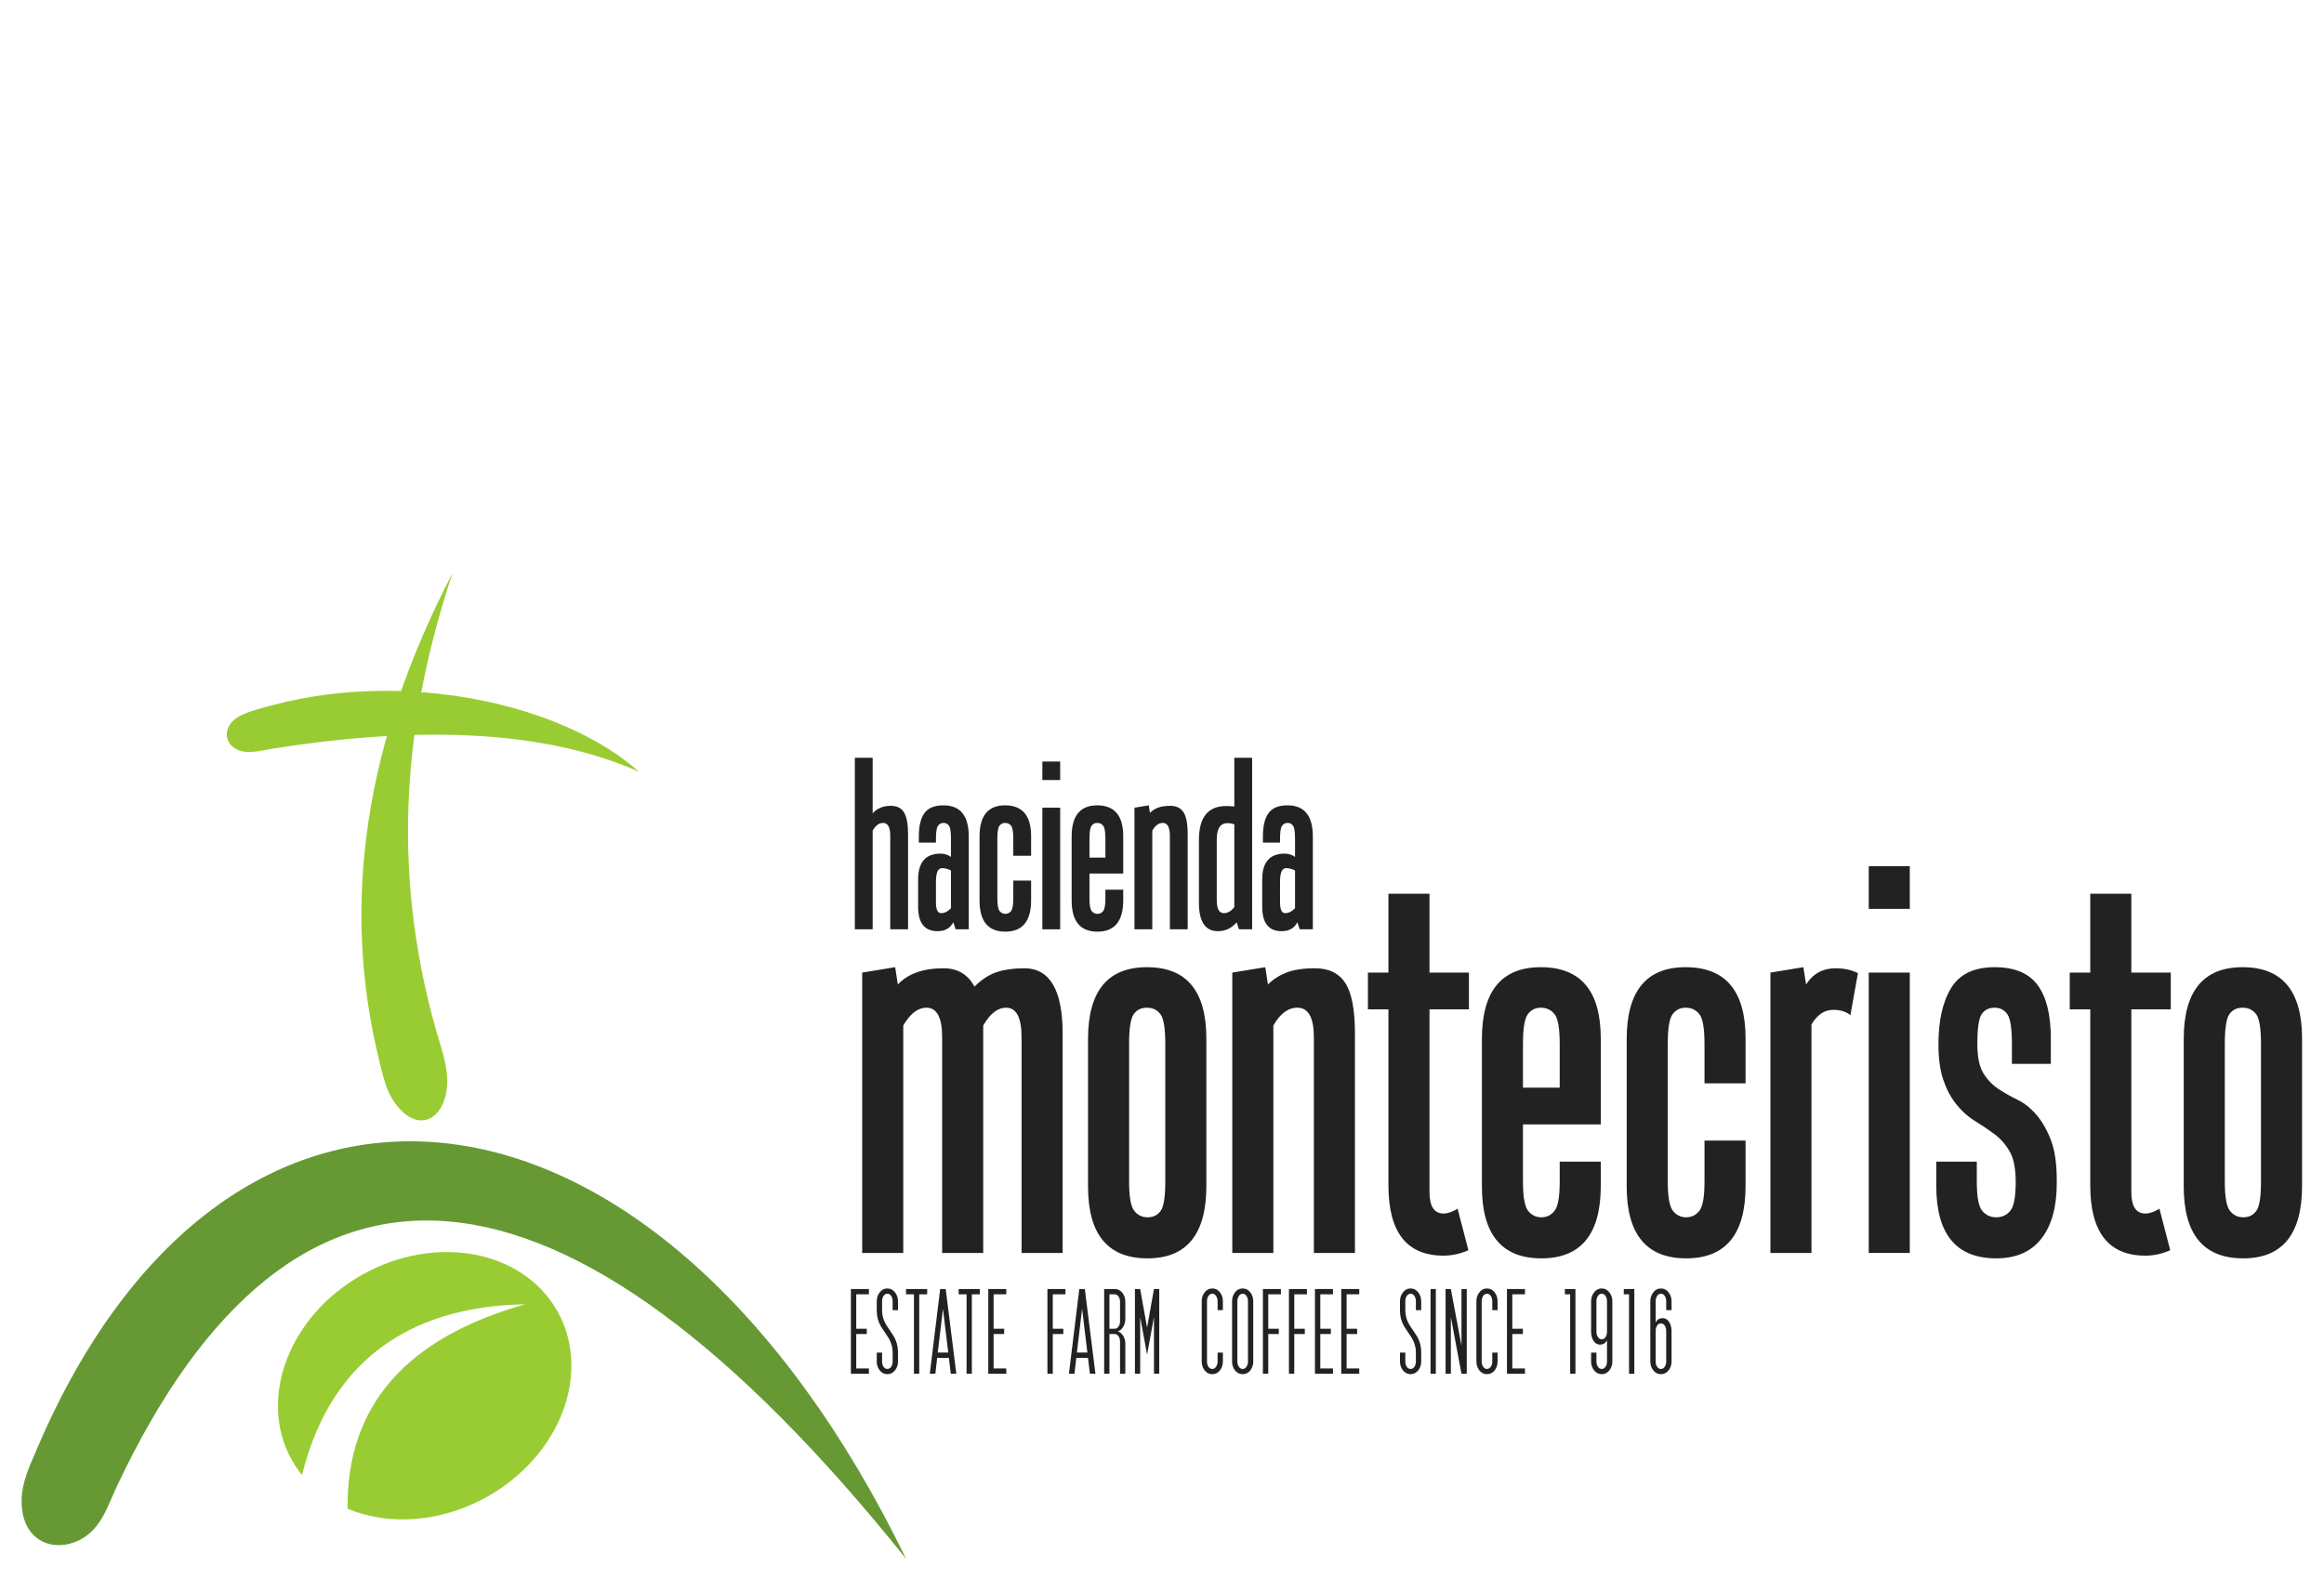
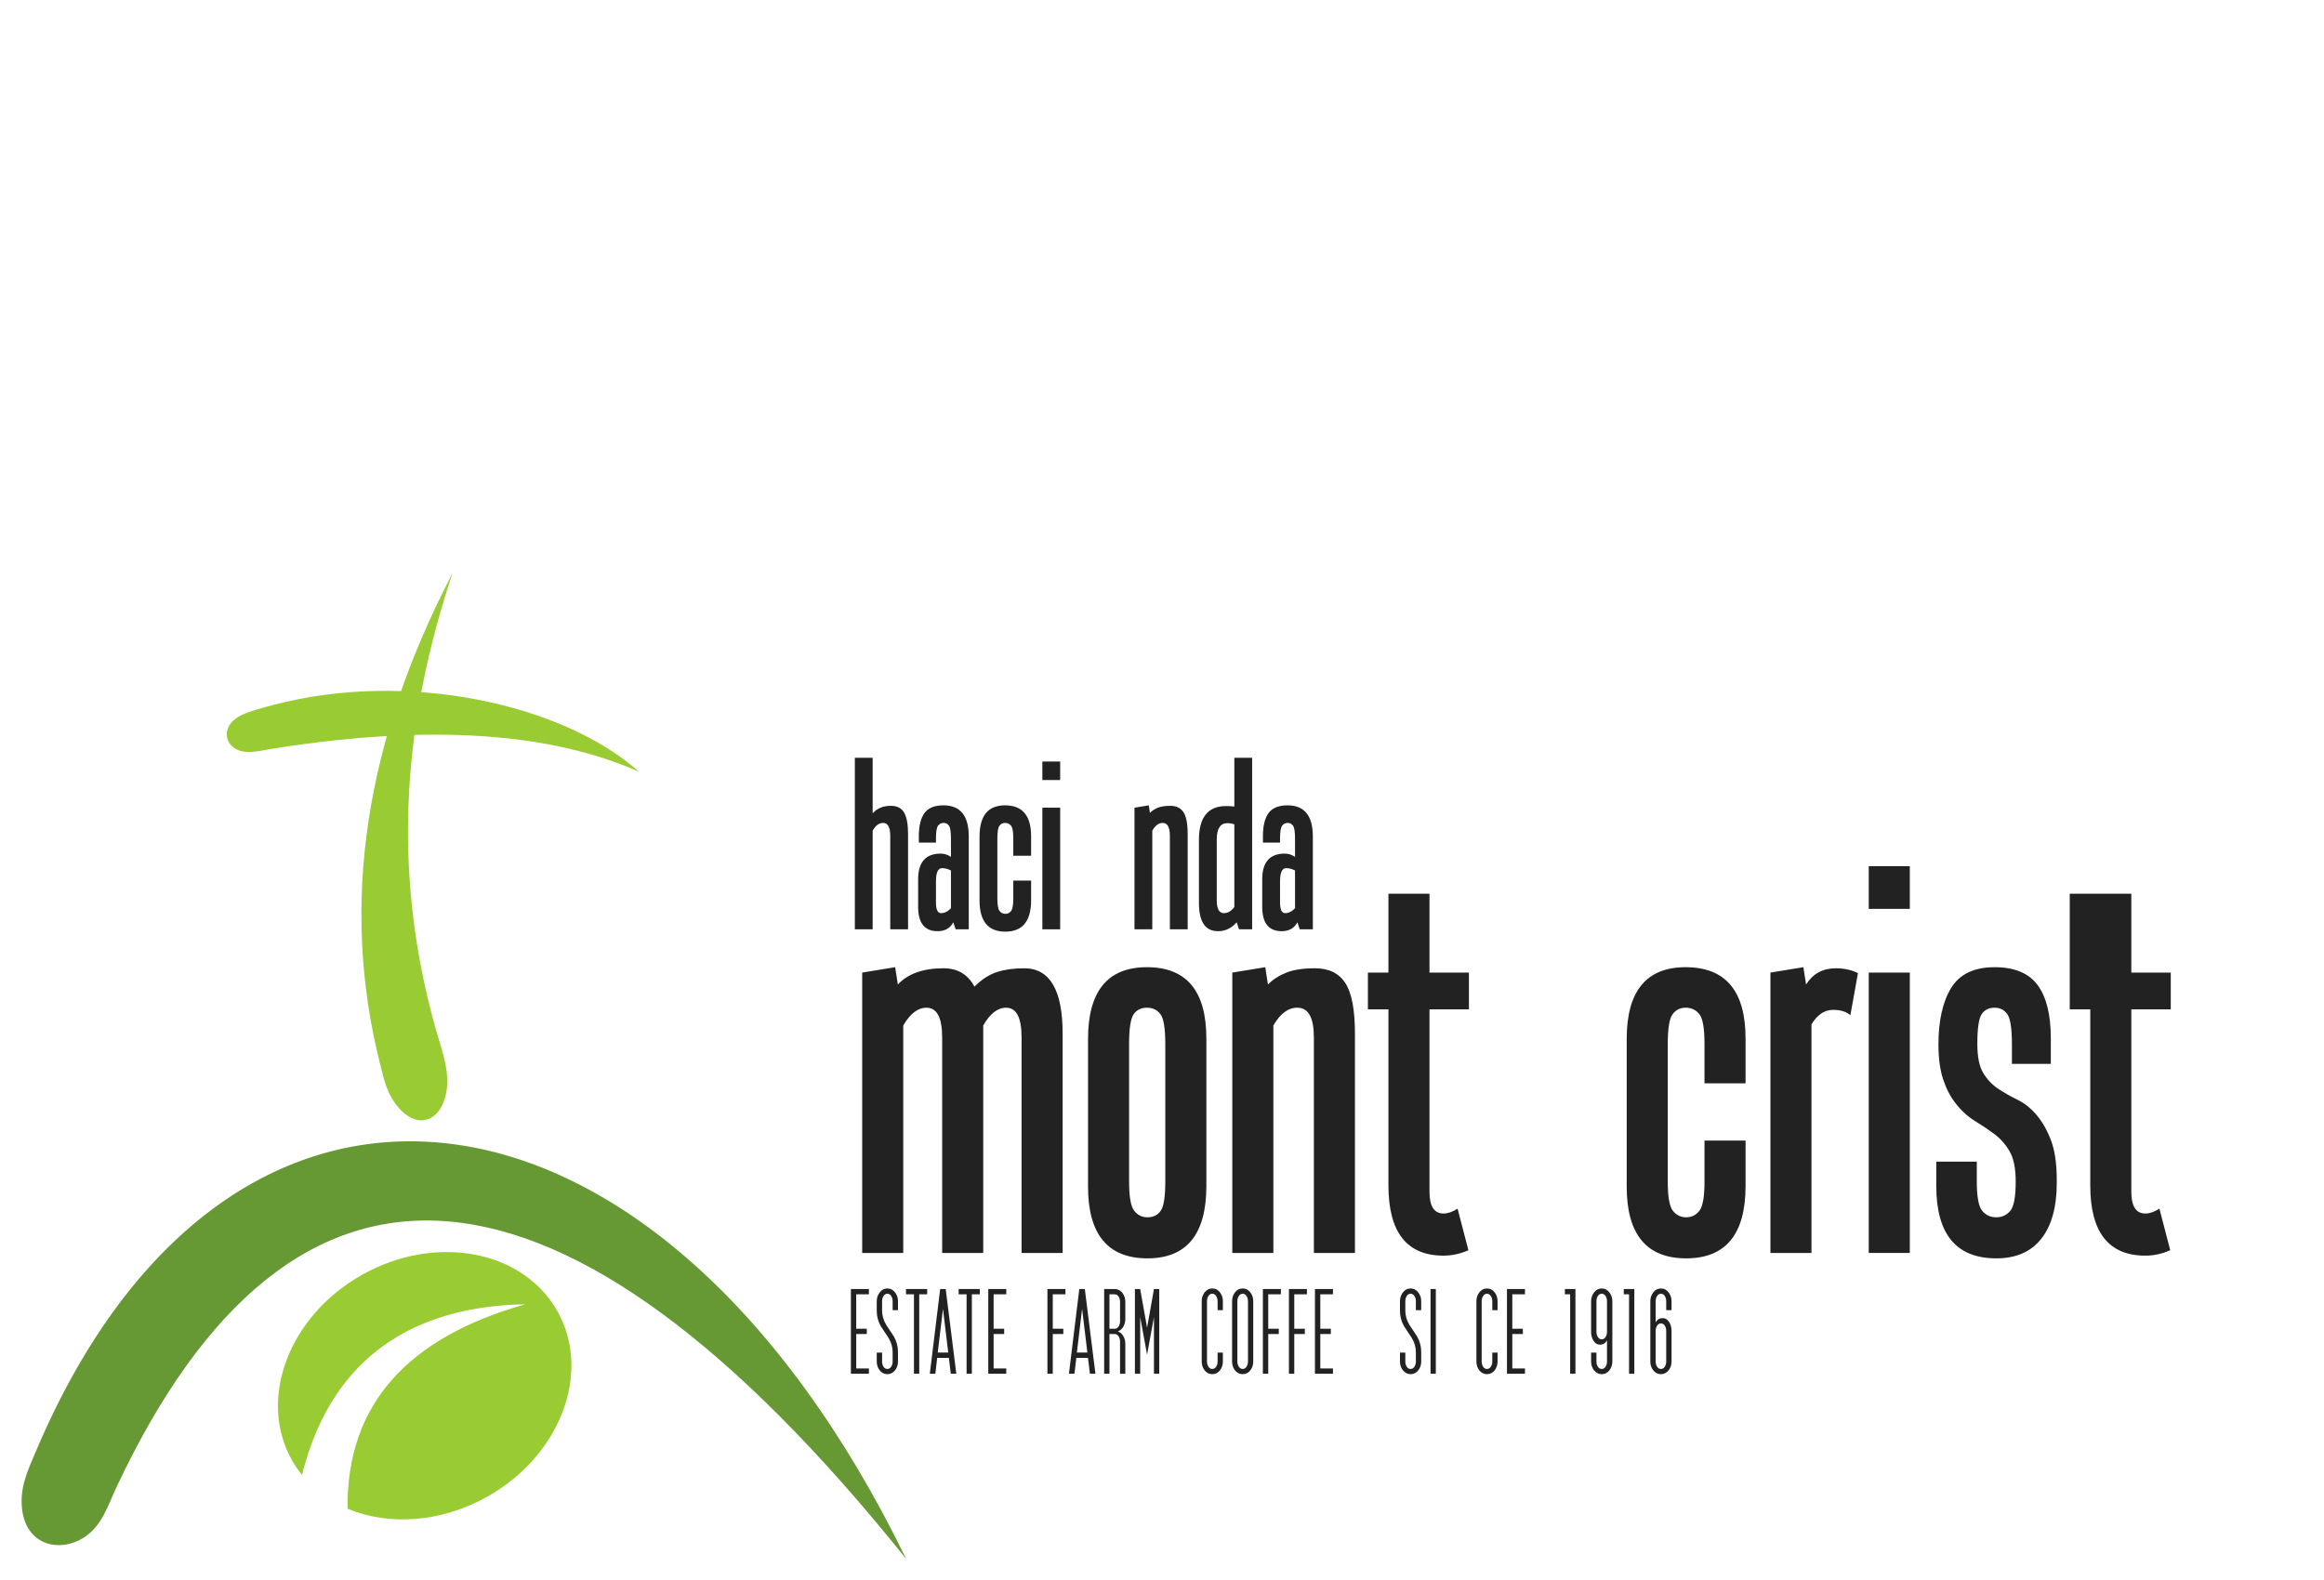
<svg xmlns="http://www.w3.org/2000/svg" xmlns:ns1="http://www.serif.com/" width="100%" height="100%" viewBox="0 0 2242 1525" version="1.1" xml:space="preserve" style="fill-rule:evenodd;clip-rule:evenodd;stroke-linejoin:round;stroke-miterlimit:2;">
  <g id="Hacienda-Montecristo" ns1:id="Hacienda Montecristo">
    <g>
      <path d="M858.833,896.706l-0,-90.222c-0,-8.291 -2.306,-12.436 -6.918,-12.436c-3.867,-0 -7.215,2.487 -10.041,7.462l-0,95.196l-17.185,0l-0,-165.519l17.185,-0l-0,53.59c4.315,-4.824 10.119,-7.236 17.411,-7.236c6.112,0 10.429,2.186 12.951,6.558c2.521,4.371 3.782,11.306 3.782,20.803l-0,91.804l-17.185,0Z" style="fill:#222;fill-rule:nonzero;" />
      <path d="M910.275,794.048c-2.228,-0 -4.01,0.904 -5.346,2.713c-1.335,1.809 -2.003,5.955 -2.003,12.437l0,3.844l-16.507,-0l0,-6.105c0,-9.95 1.809,-17.412 5.427,-22.386c3.618,-4.975 9.723,-7.462 18.316,-7.462c16.281,-0 24.421,10.025 24.421,30.074l-0,89.543l-12.663,0l-2.261,-6.784c-2.97,5.729 -8.02,8.593 -15.15,8.593c-12.512,-0 -18.768,-7.839 -18.768,-23.516l0,-26.456c0,-16.582 7.236,-24.874 21.708,-24.874c3.617,0 6.934,1.056 9.949,3.166l-0,-17.637c-0,-6.482 -0.631,-10.628 -1.892,-12.437c-1.261,-1.809 -3.005,-2.713 -5.231,-2.713Zm-1.562,43.641c-3.858,-0 -5.787,4.372 -5.787,13.115l0,19.898c0,6.935 1.632,10.402 4.897,10.402c3.415,-0 6.607,-1.583 9.575,-4.749l-0,-36.405c-2.82,-1.507 -5.714,-2.261 -8.685,-2.261Z" style="fill:#222;fill-rule:nonzero;" />
      <path d="M969.631,794.048c-2.261,-0 -4.07,0.904 -5.427,2.713c-1.356,1.809 -2.035,5.955 -2.035,12.437l0,57.66c0,6.332 0.716,10.402 2.149,12.211c1.432,1.809 3.278,2.713 5.539,2.713c2.262,0 4.108,-0.904 5.54,-2.713c1.432,-1.809 2.149,-5.879 2.149,-12.211l-0,-17.185l17.185,0l-0,18.994c-0,20.2 -8.291,30.3 -24.874,30.3c-16.582,0 -24.873,-10.024 -24.873,-30.074l0,-61.73c0,-20.049 8.216,-30.074 24.647,-30.074c16.733,-0 25.1,9.949 25.1,29.848l-0,18.768l-17.185,-0l-0,-16.507c-0,-6.482 -0.717,-10.628 -2.149,-12.437c-1.432,-1.809 -3.354,-2.713 -5.766,-2.713Z" style="fill:#222;fill-rule:nonzero;" />
      <path d="M1022.77,896.706l-17.185,0l0,-117.356l17.185,0l0,117.356Zm0,-144.038l-17.185,0l0,-17.863l17.185,-0l0,17.863Z" style="fill:#222;fill-rule:nonzero;" />
-       <path d="M1051.03,842.89l0,23.968c0,6.332 0.716,10.402 2.148,12.211c1.432,1.809 3.279,2.713 5.54,2.713c2.262,0 4.108,-0.904 5.54,-2.713c1.432,-1.809 2.148,-5.879 2.148,-12.211l0,-8.366l17.185,-0l0,10.175c0,20.2 -8.291,30.3 -24.873,30.3c-16.582,0 -24.873,-10.024 -24.873,-30.074l0,-61.73c0,-20.049 8.216,-30.074 24.647,-30.074c16.733,-0 25.099,9.949 25.099,29.848l0,35.953l-32.561,-0Zm7.462,-48.842c-2.261,-0 -4.07,0.904 -5.427,2.713c-1.356,1.809 -2.035,5.955 -2.035,12.437l0,18.316l15.376,-0l0,-18.316c0,-6.482 -0.716,-10.628 -2.148,-12.437c-1.432,-1.809 -3.354,-2.713 -5.766,-2.713Z" style="fill:#222;fill-rule:nonzero;" />
      <path d="M1128.59,896.706l0,-90.222c0,-8.291 -2.306,-12.436 -6.918,-12.436c-3.867,-0 -7.214,2.487 -10.041,7.462l0,95.196l-17.185,0l0,-117.356l13.793,-2.261l1.131,7.236c2.087,-2.111 4.658,-3.769 7.713,-4.975c3.055,-1.206 7.041,-1.809 11.959,-1.809c5.806,0 10.047,2.073 12.721,6.218c2.675,4.146 4.012,11.193 4.012,21.143l0,91.804l-17.185,0Z" style="fill:#222;fill-rule:nonzero;" />
      <path d="M1190.78,731.187l17.185,-0l0,165.519l-12.663,0l-2.261,-6.784c-4.913,5.729 -10.943,8.593 -18.089,8.593c-12.211,-0 -18.316,-9.12 -18.316,-27.36l-0,-60.827c-0,-21.707 8.743,-32.561 26.23,-32.561c1.206,0 2.487,0.038 3.844,0.113c1.357,0.076 2.713,0.189 4.07,0.34l-0,-47.033Zm-6.695,63.087c-6.843,-0 -10.264,5.276 -10.264,15.828l0,58.565c0,8.291 2.306,12.437 6.918,12.437c3.719,-0 7.066,-1.96 10.041,-5.879l-0,-79.82c-2.231,-0.754 -4.462,-1.131 -6.695,-1.131Z" style="fill:#222;fill-rule:nonzero;" />
      <path d="M1242.22,794.048c-2.228,-0 -4.01,0.904 -5.346,2.713c-1.335,1.809 -2.003,5.955 -2.003,12.437l0,3.844l-16.506,-0l-0,-6.105c-0,-9.95 1.808,-17.412 5.426,-22.386c3.618,-4.975 9.723,-7.462 18.316,-7.462c16.281,-0 24.421,10.025 24.421,30.074l-0,89.543l-12.663,0l-2.261,-6.784c-2.97,5.729 -8.02,8.593 -15.15,8.593c-12.512,-0 -18.768,-7.839 -18.768,-23.516l0,-26.456c0,-16.582 7.236,-24.874 21.708,-24.874c3.617,0 6.934,1.056 9.949,3.166l-0,-17.637c-0,-6.482 -0.631,-10.628 -1.892,-12.437c-1.261,-1.809 -3.005,-2.713 -5.231,-2.713Zm-1.562,43.641c-3.858,-0 -5.787,4.372 -5.787,13.115l0,19.898c0,6.935 1.633,10.402 4.897,10.402c3.415,-0 6.607,-1.583 9.575,-4.749l-0,-36.405c-2.82,-1.507 -5.714,-2.261 -8.685,-2.261Z" style="fill:#222;fill-rule:nonzero;" />
      <path d="M908.913,1208.98l-0,-207.969c-0,-19.111 -5.039,-28.667 -15.116,-28.667c-8.339,0 -15.81,5.734 -22.413,17.2l0,219.436l-39.613,-0l0,-270.516l31.795,-5.212l2.606,16.679c9.784,-10.424 24.46,-15.636 44.027,-15.636c13.628,-0 23.586,5.907 29.873,17.721c6.961,-6.949 14.18,-11.64 21.659,-14.073c7.479,-2.432 16.265,-3.648 26.359,-3.648c24.704,-0 37.056,21.022 37.056,63.068l-0,211.617l-39.613,-0l-0,-207.969c-0,-19.111 -4.968,-28.667 -14.904,-28.667c-8.226,0 -15.594,5.734 -22.103,17.2l-0,219.436l-39.613,-0Z" style="fill:#222;fill-rule:nonzero;" />
      <path d="M1106.46,933.252c38.224,0 57.335,22.934 57.335,68.802l0,142.294c0,46.563 -18.938,69.844 -56.813,69.844c-38.223,-0 -57.335,-23.108 -57.335,-69.323l0,-142.294c0,-46.215 18.938,-69.323 56.813,-69.323Zm0,39.092c-5.559,0 -9.816,2.085 -12.77,6.255c-2.953,4.17 -4.43,13.725 -4.43,28.667l0,132.912c0,14.594 1.651,23.976 4.952,28.146c3.301,4.17 7.557,6.255 12.77,6.255c5.559,-0 9.816,-2.085 12.77,-6.255c2.953,-4.17 4.43,-13.552 4.43,-28.146l0,-132.912c0,-14.942 -1.564,-24.497 -4.691,-28.667c-3.127,-4.17 -7.471,-6.255 -13.031,-6.255Z" style="fill:#222;fill-rule:nonzero;" />
      <path d="M1267.52,1208.98l-0,-207.969c-0,-19.111 -5.316,-28.667 -15.947,-28.667c-8.915,0 -16.63,5.734 -23.145,17.2l-0,219.436l-39.613,-0l-0,-270.516l31.795,-5.212l2.606,16.679c4.81,-4.864 10.736,-8.687 17.778,-11.467c7.042,-2.779 16.232,-4.169 27.568,-4.169c13.384,-0 23.158,4.778 29.323,14.333c6.165,9.556 9.248,25.801 9.248,48.735l-0,211.617l-39.613,-0Z" style="fill:#222;fill-rule:nonzero;" />
      <path d="M1339.44,862.366l39.613,-0l-0,76.098l38.049,0l-0,35.444l-38.049,-0l-0,176.173c-0,13.9 4.517,20.849 13.551,20.849c4.17,0 8.688,-1.563 13.552,-4.691l10.425,40.135c-7.992,3.474 -15.984,5.212 -23.977,5.212c-35.443,-0 -53.164,-22.587 -53.164,-67.759l-0,-169.919l-19.807,-0l0,-35.444l19.807,0l-0,-76.098Z" style="fill:#222;fill-rule:nonzero;" />
-       <path d="M1469.23,1084.93l0,55.25c0,14.594 1.651,23.976 4.952,28.146c3.301,4.17 7.558,6.255 12.77,6.255c5.212,-0 9.469,-2.085 12.77,-6.255c3.301,-4.17 4.952,-13.552 4.952,-28.146l-0,-19.285l39.613,-0l-0,23.455c-0,46.563 -19.112,69.844 -57.335,69.844c-38.223,-0 -57.335,-23.108 -57.335,-69.323l0,-142.294c0,-46.215 18.938,-69.323 56.814,-69.323c38.57,0 57.856,22.934 57.856,68.802l-0,82.874l-75.057,0Zm17.201,-112.584c-5.212,0 -9.382,2.085 -12.51,6.255c-3.127,4.17 -4.691,13.725 -4.691,28.667l0,42.219l35.444,0l-0,-42.219c-0,-14.942 -1.651,-24.497 -4.952,-28.667c-3.301,-4.17 -7.732,-6.255 -13.291,-6.255Z" style="fill:#222;fill-rule:nonzero;" />
      <path d="M1626.12,972.344c-5.212,0 -9.382,2.085 -12.51,6.255c-3.127,4.17 -4.691,13.725 -4.691,28.667l0,132.912c0,14.594 1.651,23.976 4.952,28.146c3.301,4.17 7.558,6.255 12.77,6.255c5.212,-0 9.469,-2.085 12.77,-6.255c3.301,-4.17 4.952,-13.552 4.952,-28.146l-0,-39.613l39.613,0l-0,43.783c-0,46.563 -19.112,69.844 -57.335,69.844c-38.223,-0 -57.335,-23.108 -57.335,-69.323l0,-142.294c0,-46.215 18.938,-69.323 56.814,-69.323c38.57,0 57.856,22.934 57.856,68.802l-0,43.261l-39.613,0l-0,-38.049c-0,-14.942 -1.651,-24.497 -4.952,-28.667c-3.301,-4.17 -7.731,-6.255 -13.291,-6.255Z" style="fill:#222;fill-rule:nonzero;" />
      <path d="M1785.09,979.641c-3.822,-3.475 -9.382,-5.212 -16.679,-5.212c-8.34,-0 -15.289,4.691 -20.849,14.073l-0,220.478l-39.613,-0l-0,-270.516l31.795,-5.212l2.606,16.679c6.602,-10.424 16.158,-15.636 28.667,-15.636c7.992,-0 15.116,1.563 21.37,4.691l-7.297,40.655Z" style="fill:#222;fill-rule:nonzero;" />
      <path d="M1842.42,1208.98l-39.613,-0l-0,-270.516l39.613,0l-0,270.516Zm-0,-332.02l-39.613,0l-0,-41.177l39.613,0l-0,41.177Z" style="fill:#222;fill-rule:nonzero;" />
      <path d="M1925.82,1214.19c-38.571,-0 -57.856,-23.281 -57.856,-69.844l-0,-23.455l39.092,-0l-0,19.285c-0,14.594 1.737,23.976 5.212,28.146c3.475,4.17 7.992,6.255 13.552,6.255c5.559,-0 10.077,-2.085 13.551,-6.255c3.475,-4.17 5.213,-13.552 5.213,-28.146c-0,-12.857 -1.998,-22.673 -5.994,-29.449c-3.996,-6.776 -8.948,-12.336 -14.855,-16.679c-5.908,-4.344 -12.249,-8.6 -19.025,-12.77c-6.776,-4.17 -12.944,-9.903 -18.503,-17.201c-4.865,-6.254 -8.774,-13.899 -11.728,-22.933c-2.954,-9.035 -4.43,-20.154 -4.43,-33.359c-0,-22.934 4.083,-41.09 12.248,-54.468c8.166,-13.378 22.152,-20.067 41.959,-20.067c19.111,0 32.924,5.734 41.437,17.201c8.514,11.467 12.77,28.667 12.77,51.601l0,24.497l-37.528,0l0,-19.285c0,-14.942 -1.477,-24.497 -4.43,-28.667c-2.954,-4.17 -7.037,-6.255 -12.249,-6.255c-5.56,0 -9.73,2.085 -12.509,6.255c-2.78,4.17 -4.17,13.725 -4.17,28.667c-0,12.509 1.911,21.891 5.733,28.146c3.823,6.255 8.6,11.293 14.334,15.116c5.733,3.822 11.988,7.384 18.764,10.685c6.776,3.301 12.944,8.252 18.503,14.855c5.56,6.602 10.164,14.768 13.813,24.497c3.648,9.73 5.473,22.413 5.473,38.049l-0,3.128c-0,22.934 -4.952,40.742 -14.855,53.425c-9.903,12.683 -24.411,19.025 -43.522,19.025Z" style="fill:#222;fill-rule:nonzero;" />
-       <path d="M2016.51,862.366l39.613,-0l-0,76.098l38.049,0l-0,35.444l-38.049,-0l-0,176.173c-0,13.9 4.517,20.849 13.551,20.849c4.17,0 8.687,-1.563 13.552,-4.691l10.425,40.135c-7.992,3.474 -15.985,5.212 -23.977,5.212c-35.443,-0 -53.164,-22.587 -53.164,-67.759l-0,-169.919l-19.807,-0l0,-35.444l19.807,0l-0,-76.098Z" style="fill:#222;fill-rule:nonzero;" />
-       <path d="M2163.5,933.252c38.223,0 57.334,22.934 57.334,68.802l0,142.294c0,46.563 -18.937,69.844 -56.813,69.844c-38.223,-0 -57.335,-23.108 -57.335,-69.323l0,-142.294c0,-46.215 18.938,-69.323 56.814,-69.323Zm-0,39.092c-5.56,0 -9.817,2.085 -12.77,6.255c-2.954,4.17 -4.431,13.725 -4.431,28.667l0,132.912c0,14.594 1.651,23.976 4.952,28.146c3.301,4.17 7.558,6.255 12.77,6.255c5.56,-0 9.816,-2.085 12.77,-6.255c2.954,-4.17 4.43,-13.552 4.43,-28.146l0,-132.912c0,-14.942 -1.563,-24.497 -4.691,-28.667c-3.127,-4.17 -7.471,-6.255 -13.03,-6.255Z" style="fill:#222;fill-rule:nonzero;" />
+       <path d="M2016.51,862.366l39.613,-0l-0,76.098l38.049,0l-0,35.444l-38.049,-0l-0,176.173c-0,13.9 4.517,20.849 13.551,20.849c4.17,0 8.687,-1.563 13.552,-4.691l10.425,40.135c-7.992,3.474 -15.985,5.212 -23.977,5.212c-35.443,-0 -53.164,-22.587 -53.164,-67.759l-0,-169.919l-19.807,-0l0,-35.444l-0,-76.098Z" style="fill:#222;fill-rule:nonzero;" />
      <path d="M838.245,1325.53l-17.366,0l-0,-81.741l17.366,0l0,5.09l-12.216,0l-0,33.236l10.18,-0l0,5.09l-10.18,-0l-0,33.235l12.216,-0l0,5.09Z" style="fill:#222;fill-rule:nonzero;" />
      <path d="M866.294,1313.8c0,3.114 -0.898,5.869 -2.694,8.264c-1.996,2.595 -4.512,3.892 -7.546,3.892c-3.034,0 -5.549,-1.297 -7.545,-3.892c-1.796,-2.395 -2.695,-5.15 -2.695,-8.264l0,-8.683l5.15,-0l0,8.683c0,1.717 0.399,3.274 1.198,4.671c0.958,1.637 2.256,2.455 3.892,2.455c1.637,0 2.935,-0.818 3.893,-2.455c0.798,-1.397 1.197,-2.954 1.197,-4.671l0,-9.222c0,-4.631 -1.317,-9.162 -3.952,-13.594c-2.475,-3.632 -4.93,-7.345 -7.366,-11.138c-2.674,-4.591 -4.012,-9.621 -4.012,-15.09l0,-9.222c0,-3.154 0.899,-5.909 2.695,-8.264c1.956,-2.675 4.471,-4.013 7.545,-4.013c3.074,0 5.589,1.338 7.546,4.013c1.796,2.355 2.694,5.11 2.694,8.264l0,8.683l-5.15,-0l0,-8.683c0,-1.757 -0.399,-3.334 -1.197,-4.731c-0.958,-1.637 -2.256,-2.455 -3.893,-2.455c-1.636,-0 -2.934,0.818 -3.892,2.455c-0.799,1.397 -1.198,2.974 -1.198,4.731l0,9.222c0,4.631 1.318,9.162 3.953,13.593c2.435,3.673 4.89,7.386 7.365,11.138c2.675,4.631 4.012,9.662 4.012,15.091l0,9.222Z" style="fill:#222;fill-rule:nonzero;" />
      <path d="M894.463,1248.88l-7.665,0l0,76.651l-5.09,0l0,-76.651l-7.665,0l0,-5.09l20.42,0l0,5.09Z" style="fill:#222;fill-rule:nonzero;" />
      <path d="M922.573,1325.53l-5.33,0l-1.856,-15.33l-11.258,-0l-1.797,15.33l-5.329,0l10,-81.741l5.33,0l10.24,81.741Zm-7.785,-20.42l-5.09,-42.218l-5.03,42.218l10.12,-0Z" style="fill:#222;fill-rule:nonzero;" />
      <path d="M945.233,1248.88l-7.666,0l0,76.651l-5.09,0l0,-76.651l-7.665,0l0,-5.09l20.421,0l-0,5.09Z" style="fill:#222;fill-rule:nonzero;" />
      <path d="M970.767,1325.53l-17.366,0l-0,-81.741l17.366,0l-0,5.09l-12.216,0l-0,33.236l10.18,-0l-0,5.09l-10.18,-0l-0,33.235l12.216,-0l-0,5.09Z" style="fill:#222;fill-rule:nonzero;" />
      <path d="M1027.84,1248.88l-12.216,0l-0,33.236l10.18,-0l-0,5.09l-10.18,-0l-0,38.325l-5.15,0l-0,-81.741l17.366,0l-0,5.09Z" style="fill:#222;fill-rule:nonzero;" />
      <path d="M1056.79,1325.53l-5.33,0l-1.856,-15.33l-11.258,-0l-1.797,15.33l-5.33,0l10.001,-81.741l5.33,0l10.24,81.741Zm-7.785,-20.42l-5.09,-42.218l-5.031,42.218l10.121,-0Z" style="fill:#222;fill-rule:nonzero;" />
      <path d="M1085.62,1325.53l-5.09,0l0,-31.199c0,-1.717 -0.419,-3.274 -1.257,-4.671c-0.958,-1.637 -2.256,-2.455 -3.893,-2.455l-5.09,-0l0,38.325l-5.09,0l0,-81.741l10.18,0c3.074,0 5.609,1.318 7.606,3.953c1.756,2.435 2.634,5.19 2.634,8.264l0,16.887c0,2.475 -0.638,4.87 -1.916,7.186c-1.277,2.275 -3.034,3.792 -5.27,4.551c2.236,0.838 3.993,2.375 5.27,4.611c1.278,2.235 1.916,4.631 1.916,7.186l0,29.103Zm-5.09,-50.601l0,-18.923c0,-1.717 -0.419,-3.274 -1.257,-4.671c-0.958,-1.637 -2.256,-2.456 -3.893,-2.456l-5.09,0l0,33.236l5.09,-0c1.637,-0 2.935,-0.819 3.893,-2.456c0.838,-1.357 1.257,-2.934 1.257,-4.73Z" style="fill:#222;fill-rule:nonzero;" />
      <path d="M1118.34,1325.53l-5.09,0l-0,-54.673l-6.648,36.289l-6.647,-36.289l0,54.673l-5.09,0l0,-81.741l5.09,0l6.647,37.308l6.648,-37.308l5.09,0l-0,81.741Z" style="fill:#222;fill-rule:nonzero;" />
      <path d="M1179.73,1313.8c0,3.074 -0.878,5.829 -2.634,8.264c-1.997,2.595 -4.532,3.892 -7.606,3.892c-3.034,0 -5.549,-1.297 -7.545,-3.892c-1.756,-2.435 -2.635,-5.19 -2.635,-8.264l0,-58.266c0,-3.154 0.879,-5.909 2.635,-8.264c1.956,-2.675 4.471,-4.013 7.545,-4.013c3.114,0 5.649,1.338 7.606,4.013c1.756,2.355 2.634,5.11 2.634,8.264l0,8.683l-5.09,-0l0,-8.683c0,-1.757 -0.419,-3.334 -1.257,-4.731c-0.958,-1.637 -2.256,-2.455 -3.893,-2.455c-1.636,-0 -2.934,0.818 -3.892,2.455c-0.798,1.397 -1.198,2.974 -1.198,4.731l0,58.266c0,1.717 0.4,3.274 1.198,4.671c0.958,1.637 2.256,2.455 3.892,2.455c1.637,0 2.935,-0.818 3.893,-2.455c0.838,-1.358 1.257,-2.914 1.257,-4.671l0,-8.683l5.09,-0l0,8.683Z" style="fill:#222;fill-rule:nonzero;" />
      <path d="M1209.03,1313.8c0,3.074 -0.878,5.829 -2.635,8.264c-1.996,2.595 -4.511,3.892 -7.545,3.892c-3.074,0 -5.609,-1.297 -7.605,-3.892c-1.757,-2.435 -2.635,-5.19 -2.635,-8.264l0,-58.266c0,-3.154 0.878,-5.909 2.635,-8.264c1.956,-2.675 4.491,-4.013 7.605,-4.013c3.074,0 5.589,1.338 7.545,4.013c1.757,2.355 2.635,5.11 2.635,8.264l0,58.266Zm-5.09,-0l0,-58.266c0,-1.757 -0.419,-3.334 -1.257,-4.731c-0.919,-1.637 -2.196,-2.455 -3.833,-2.455c-1.637,-0 -2.934,0.818 -3.892,2.455c-0.839,1.397 -1.258,2.974 -1.258,4.731l0,58.266c0,1.757 0.419,3.313 1.258,4.671c0.958,1.637 2.255,2.455 3.892,2.455c1.637,0 2.914,-0.818 3.833,-2.455c0.838,-1.358 1.257,-2.914 1.257,-4.671Z" style="fill:#222;fill-rule:nonzero;" />
      <path d="M1235.7,1248.88l-12.216,0l0,33.236l10.18,-0l0,5.09l-10.18,-0l0,38.325l-5.15,0l0,-81.741l17.366,0l0,5.09Z" style="fill:#222;fill-rule:nonzero;" />
      <path d="M1260.82,1248.88l-12.216,0l0,33.236l10.18,-0l0,5.09l-10.18,-0l0,38.325l-5.15,0l0,-81.741l17.366,0l0,5.09Z" style="fill:#222;fill-rule:nonzero;" />
      <path d="M1285.93,1325.53l-17.366,0l0,-81.741l17.366,0l0,5.09l-12.216,0l0,33.236l10.18,-0l0,5.09l-10.18,-0l0,33.235l12.216,-0l0,5.09Z" style="fill:#222;fill-rule:nonzero;" />
-       <path d="M1311.29,1325.53l-17.366,0l-0,-81.741l17.366,0l-0,5.09l-12.216,0l-0,33.236l10.18,-0l-0,5.09l-10.18,-0l-0,33.235l12.216,-0l-0,5.09Z" style="fill:#222;fill-rule:nonzero;" />
      <path d="M1371.06,1313.8c-0,3.114 -0.898,5.869 -2.695,8.264c-1.996,2.595 -4.511,3.892 -7.545,3.892c-3.034,0 -5.549,-1.297 -7.545,-3.892c-1.797,-2.395 -2.695,-5.15 -2.695,-8.264l-0,-8.683l5.15,-0l-0,8.683c-0,1.717 0.399,3.274 1.198,4.671c0.958,1.637 2.255,2.455 3.892,2.455c1.637,0 2.934,-0.818 3.892,-2.455c0.799,-1.397 1.198,-2.954 1.198,-4.671l0,-9.222c0,-4.631 -1.317,-9.162 -3.952,-13.594c-2.475,-3.632 -4.931,-7.345 -7.366,-11.138c-2.675,-4.591 -4.012,-9.621 -4.012,-15.09l-0,-9.222c-0,-3.154 0.898,-5.909 2.695,-8.264c1.956,-2.675 4.471,-4.013 7.545,-4.013c3.074,0 5.589,1.338 7.545,4.013c1.797,2.355 2.695,5.11 2.695,8.264l-0,8.683l-5.15,-0l0,-8.683c0,-1.757 -0.399,-3.334 -1.198,-4.731c-0.958,-1.637 -2.255,-2.455 -3.892,-2.455c-1.637,-0 -2.934,0.818 -3.892,2.455c-0.799,1.397 -1.198,2.974 -1.198,4.731l-0,9.222c-0,4.631 1.317,9.162 3.952,13.593c2.435,3.673 4.891,7.386 7.366,11.138c2.675,4.631 4.012,9.662 4.012,15.091l-0,9.222Z" style="fill:#222;fill-rule:nonzero;" />
      <rect x="1380.07" y="1243.79" width="5.09" height="81.741" style="fill:#222;fill-rule:nonzero;" />
-       <path d="M1415,1325.53l-5.09,0l-10.24,-54.673l0,54.673l-5.09,0l0,-81.741l5.09,0l10.24,54.674l0,-54.674l5.09,0l0,81.741Z" style="fill:#222;fill-rule:nonzero;" />
      <path d="M1444.73,1313.8c0,3.074 -0.878,5.829 -2.634,8.264c-1.997,2.595 -4.532,3.892 -7.606,3.892c-3.034,0 -5.549,-1.297 -7.545,-3.892c-1.757,-2.435 -2.635,-5.19 -2.635,-8.264l0,-58.266c0,-3.154 0.878,-5.909 2.635,-8.264c1.956,-2.675 4.471,-4.013 7.545,-4.013c3.114,0 5.649,1.338 7.606,4.013c1.756,2.355 2.634,5.11 2.634,8.264l0,8.683l-5.09,-0l0,-8.683c0,-1.757 -0.419,-3.334 -1.257,-4.731c-0.958,-1.637 -2.256,-2.455 -3.893,-2.455c-1.636,-0 -2.934,0.818 -3.892,2.455c-0.799,1.397 -1.198,2.974 -1.198,4.731l0,58.266c0,1.717 0.399,3.274 1.198,4.671c0.958,1.637 2.256,2.455 3.892,2.455c1.637,0 2.935,-0.818 3.893,-2.455c0.838,-1.358 1.257,-2.914 1.257,-4.671l0,-8.683l5.09,-0l0,8.683Z" style="fill:#222;fill-rule:nonzero;" />
      <path d="M1471.16,1325.53l-17.366,0l-0,-81.741l17.366,0l-0,5.09l-12.216,0l-0,33.236l10.18,-0l-0,5.09l-10.18,-0l-0,33.235l12.216,-0l-0,5.09Z" style="fill:#222;fill-rule:nonzero;" />
      <path d="M1519.85,1325.53l-5.09,0l0,-76.651l-5.09,0l0,-5.09l10.18,0l0,81.741Z" style="fill:#222;fill-rule:nonzero;" />
      <path d="M1555.45,1313.8c0,3.114 -0.898,5.869 -2.695,8.264c-1.996,2.595 -4.511,3.892 -7.545,3.892c-3.034,0 -5.549,-1.297 -7.545,-3.892c-1.797,-2.395 -2.695,-5.15 -2.695,-8.264l-0,-8.683l5.15,-0l-0,8.683c-0,1.717 0.399,3.274 1.198,4.671c0.958,1.637 2.255,2.455 3.892,2.455c1.637,0 2.934,-0.818 3.892,-2.455c0.799,-1.397 1.198,-2.954 1.198,-4.671l0,-20.48c-1.557,2.754 -3.773,4.132 -6.647,4.132c-2.834,-0 -5.05,-1.397 -6.647,-4.192c-1.357,-2.316 -2.036,-5.01 -2.036,-8.084l-0,-29.642c-0,-3.154 0.898,-5.909 2.695,-8.264c1.956,-2.675 4.471,-4.013 7.545,-4.013c3.074,0 5.589,1.338 7.545,4.013c1.797,2.355 2.695,5.11 2.695,8.264l0,58.266Zm-5.15,-28.624l0,-29.642c0,-1.757 -0.399,-3.334 -1.198,-4.731c-0.958,-1.637 -2.255,-2.455 -3.892,-2.455c-1.637,-0 -2.934,0.818 -3.892,2.455c-0.799,1.397 -1.198,2.974 -1.198,4.731l-0,29.642c-0,1.716 0.399,3.273 1.198,4.671c0.958,1.636 2.255,2.455 3.892,2.455c1.637,-0 2.934,-0.819 3.892,-2.455c0.799,-1.398 1.198,-2.955 1.198,-4.671Z" style="fill:#222;fill-rule:nonzero;" />
      <path d="M1576.67,1325.53l-5.09,0l-0,-76.651l-5.09,0l-0,-5.09l10.18,0l-0,81.741Z" style="fill:#222;fill-rule:nonzero;" />
      <path d="M1612.57,1313.8c-0,3.114 -0.899,5.869 -2.695,8.264c-1.996,2.595 -4.511,3.892 -7.545,3.892c-3.034,0 -5.549,-1.297 -7.546,-3.892c-1.796,-2.395 -2.694,-5.15 -2.694,-8.264l-0,-58.266c-0,-3.154 0.898,-5.909 2.694,-8.264c1.957,-2.675 4.472,-4.013 7.546,-4.013c3.074,0 5.589,1.338 7.545,4.013c1.796,2.355 2.695,5.11 2.695,8.264l-0,8.683l-5.15,-0l-0,-8.683c-0,-1.757 -0.399,-3.334 -1.198,-4.731c-0.958,-1.637 -2.256,-2.455 -3.892,-2.455c-1.637,-0 -2.935,0.818 -3.893,2.455c-0.798,1.397 -1.197,2.974 -1.197,4.731l-0,20.42c1.557,-2.715 3.772,-4.072 6.647,-4.072c2.834,-0 5.05,1.397 6.647,4.191c1.357,2.316 2.036,5.011 2.036,8.085l-0,29.642Zm-5.15,-0l-0,-29.642c-0,-1.757 -0.399,-3.334 -1.198,-4.731c-0.958,-1.637 -2.256,-2.455 -3.892,-2.455c-1.637,-0 -2.935,0.818 -3.893,2.455c-0.798,1.397 -1.197,2.974 -1.197,4.731l-0,29.642c-0,1.717 0.399,3.274 1.197,4.671c0.958,1.637 2.256,2.455 3.893,2.455c1.636,0 2.934,-0.818 3.892,-2.455c0.799,-1.397 1.198,-2.954 1.198,-4.671Z" style="fill:#222;fill-rule:nonzero;" />
    </g>
    <g>
      <path d="M384.859,1069.15c15.967,18.247 34.062,14.394 42.16,-3.689c10.604,-23.677 -0.157,-49.457 -6.692,-72.689c-44.537,-158.275 -29.456,-302.618 16.256,-439.797c-84.461,162.052 -108.467,319.453 -70.317,472.071c4.192,16.762 6.847,30.678 18.593,44.104Z" style="fill:#9c3;" />
      <path d="M229.974,691.602c-16.431,9.884 -13.71,27.389 0.925,32.603c9.459,3.367 22.211,-0.235 32.126,-1.809c154.894,-24.567 269.907,-14.748 353.378,22.253c-73.218,-65.285 -223.497,-98.599 -352.734,-64.425c-9.27,2.449 -25.613,6.515 -33.695,11.378Z" style="fill:#9c3;" />
      <path d="M21.744,1459.29c5.361,31.669 35.613,38.923 58.668,24.635c18.011,-11.159 23.794,-31.624 32.352,-49.79c169.385,-359.635 428.626,-345.288 761.389,70.035c-238.664,-491.191 -653.17,-541.665 -838.914,-105.215c-8.513,20 -17.294,37.857 -13.495,60.335Z" style="fill:#693;" />
      <path d="M349.144,1230.15c70.652,-39.817 155.036,-24.21 188.479,34.864c33.442,59.071 3.282,139.235 -67.366,179.056c-44.982,25.35 -95.529,28.226 -134.955,11.728c-1.131,-100.331 57.64,-165.094 171.333,-197.254c-97.958,1.651 -184.969,43.106 -215.313,164.695c-3.517,-4.364 -6.714,-9.04 -9.542,-14.034c-33.445,-59.074 -3.284,-139.236 67.364,-179.055Z" style="fill:#9c3;" />
    </g>
  </g>
  <rect x="0" y="0" width="2241.67" height="1525" style="fill:none;" />
</svg>